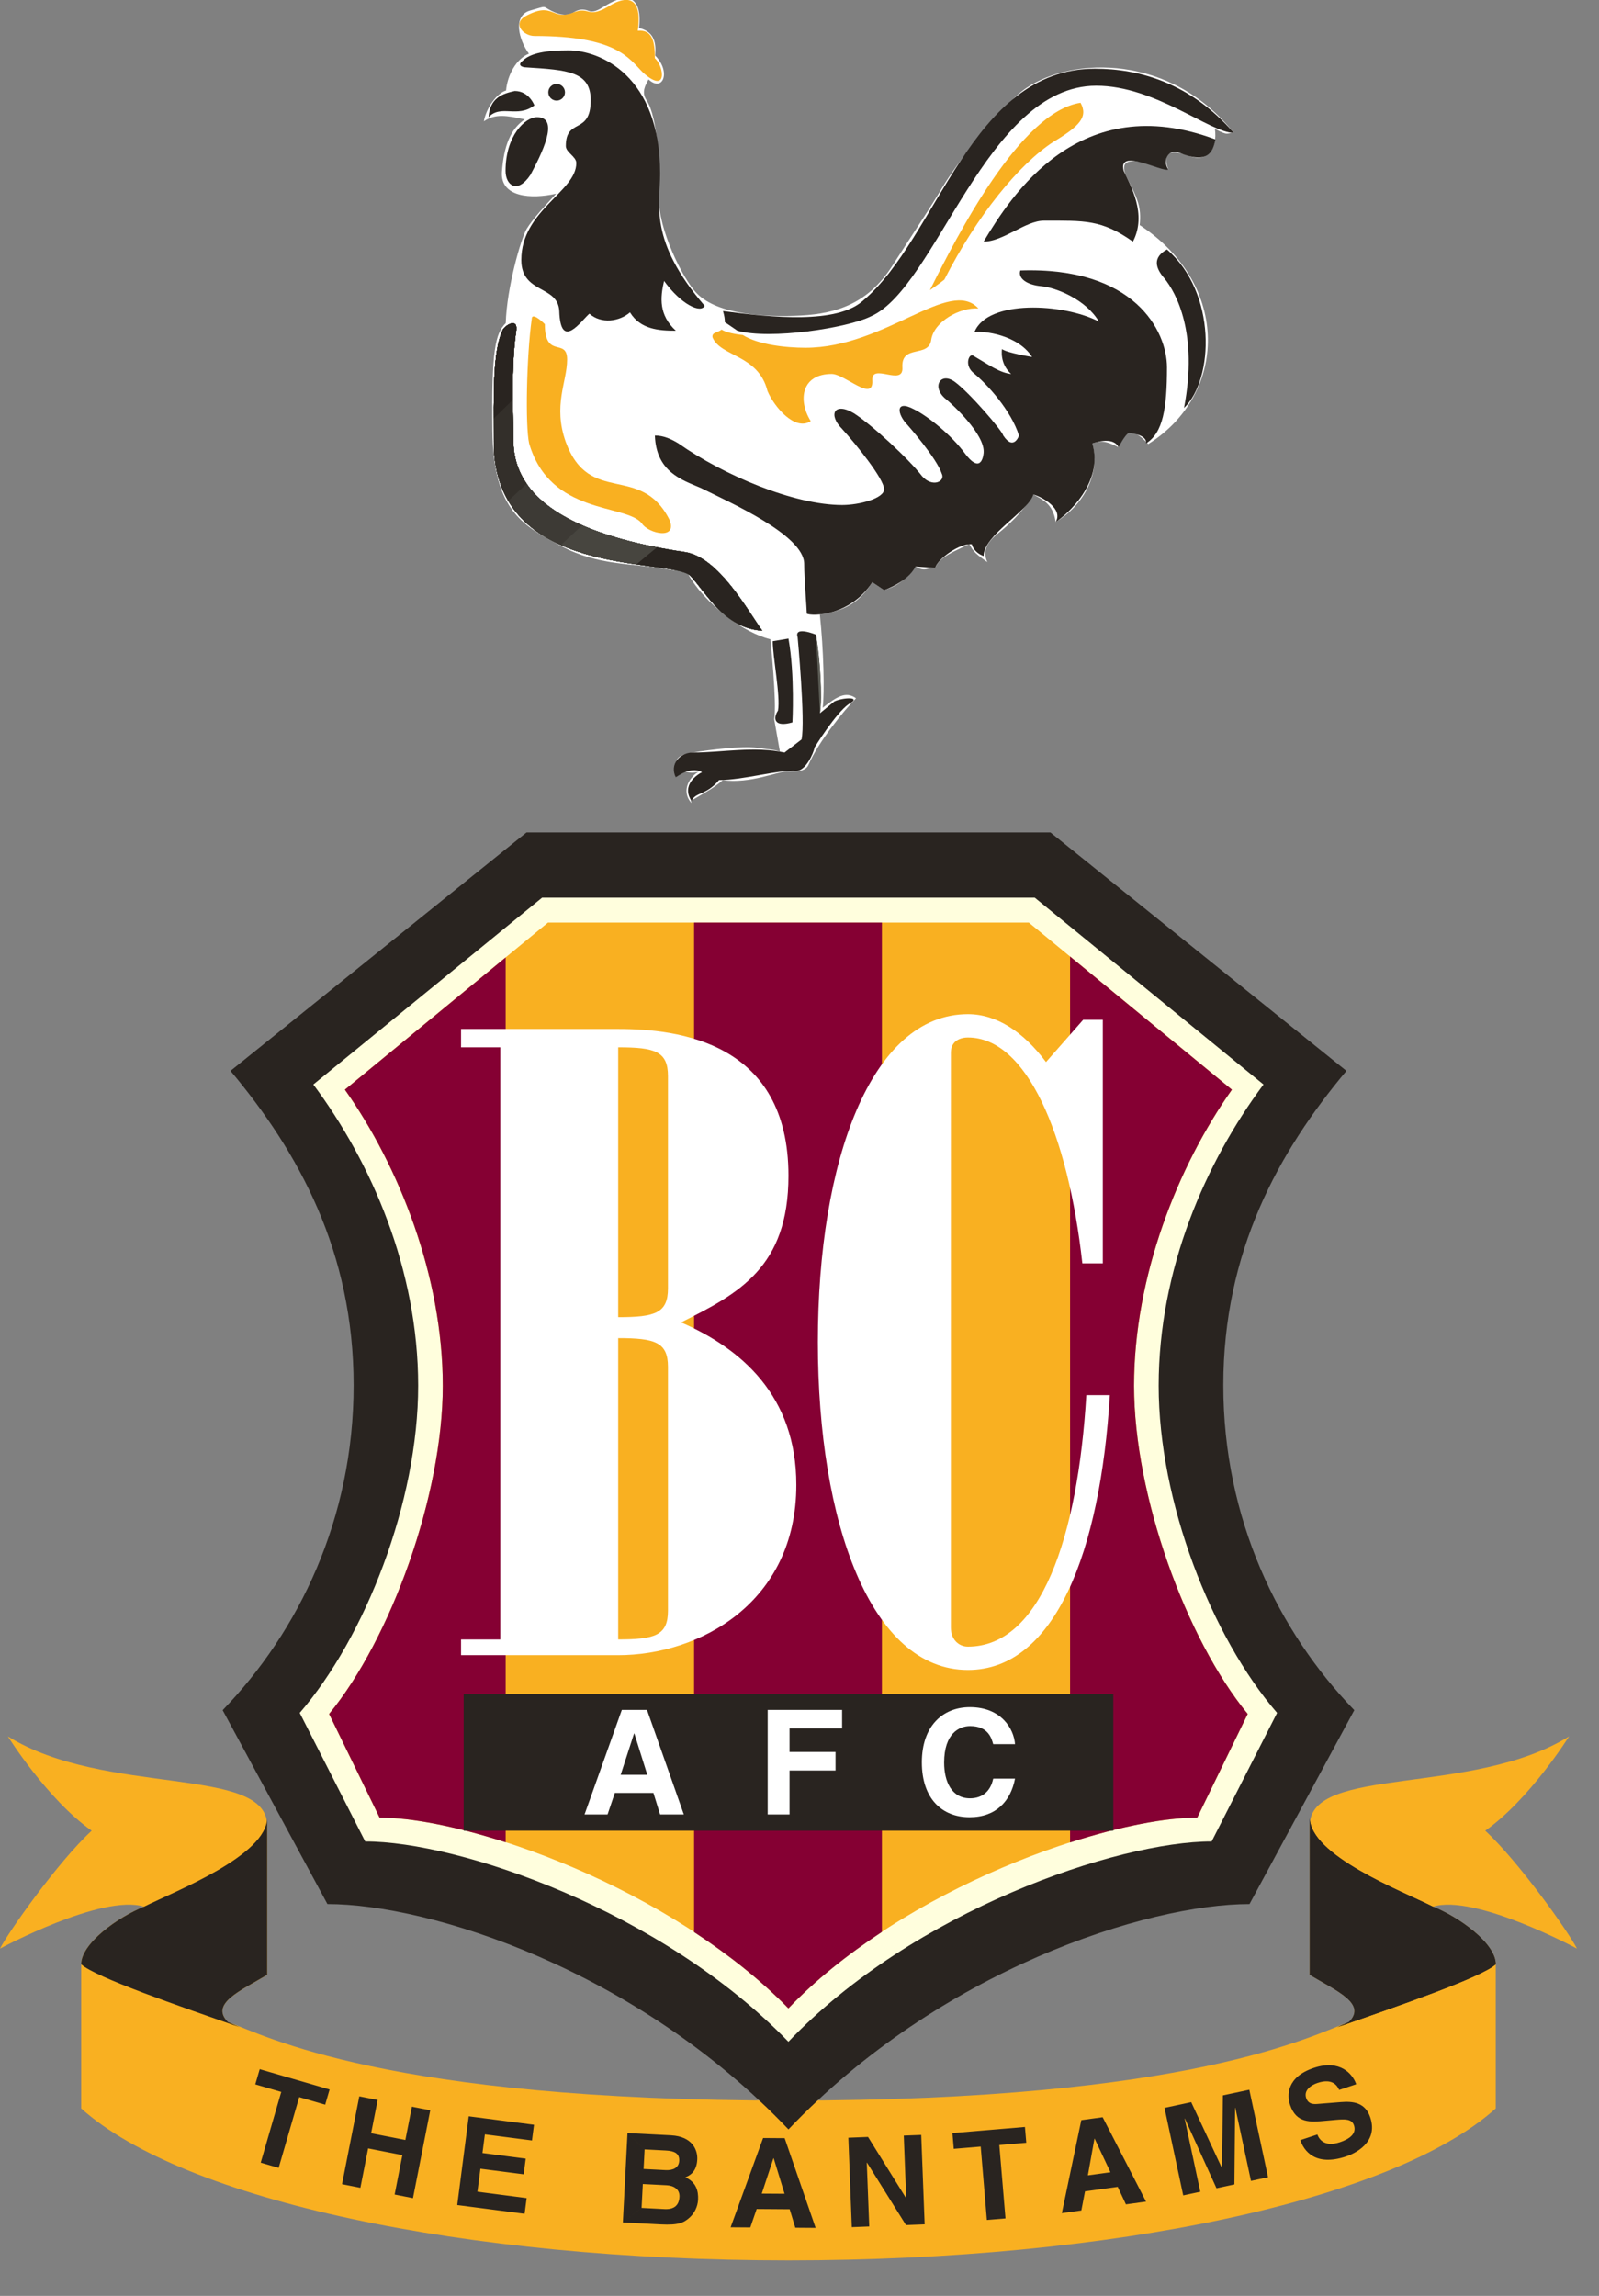
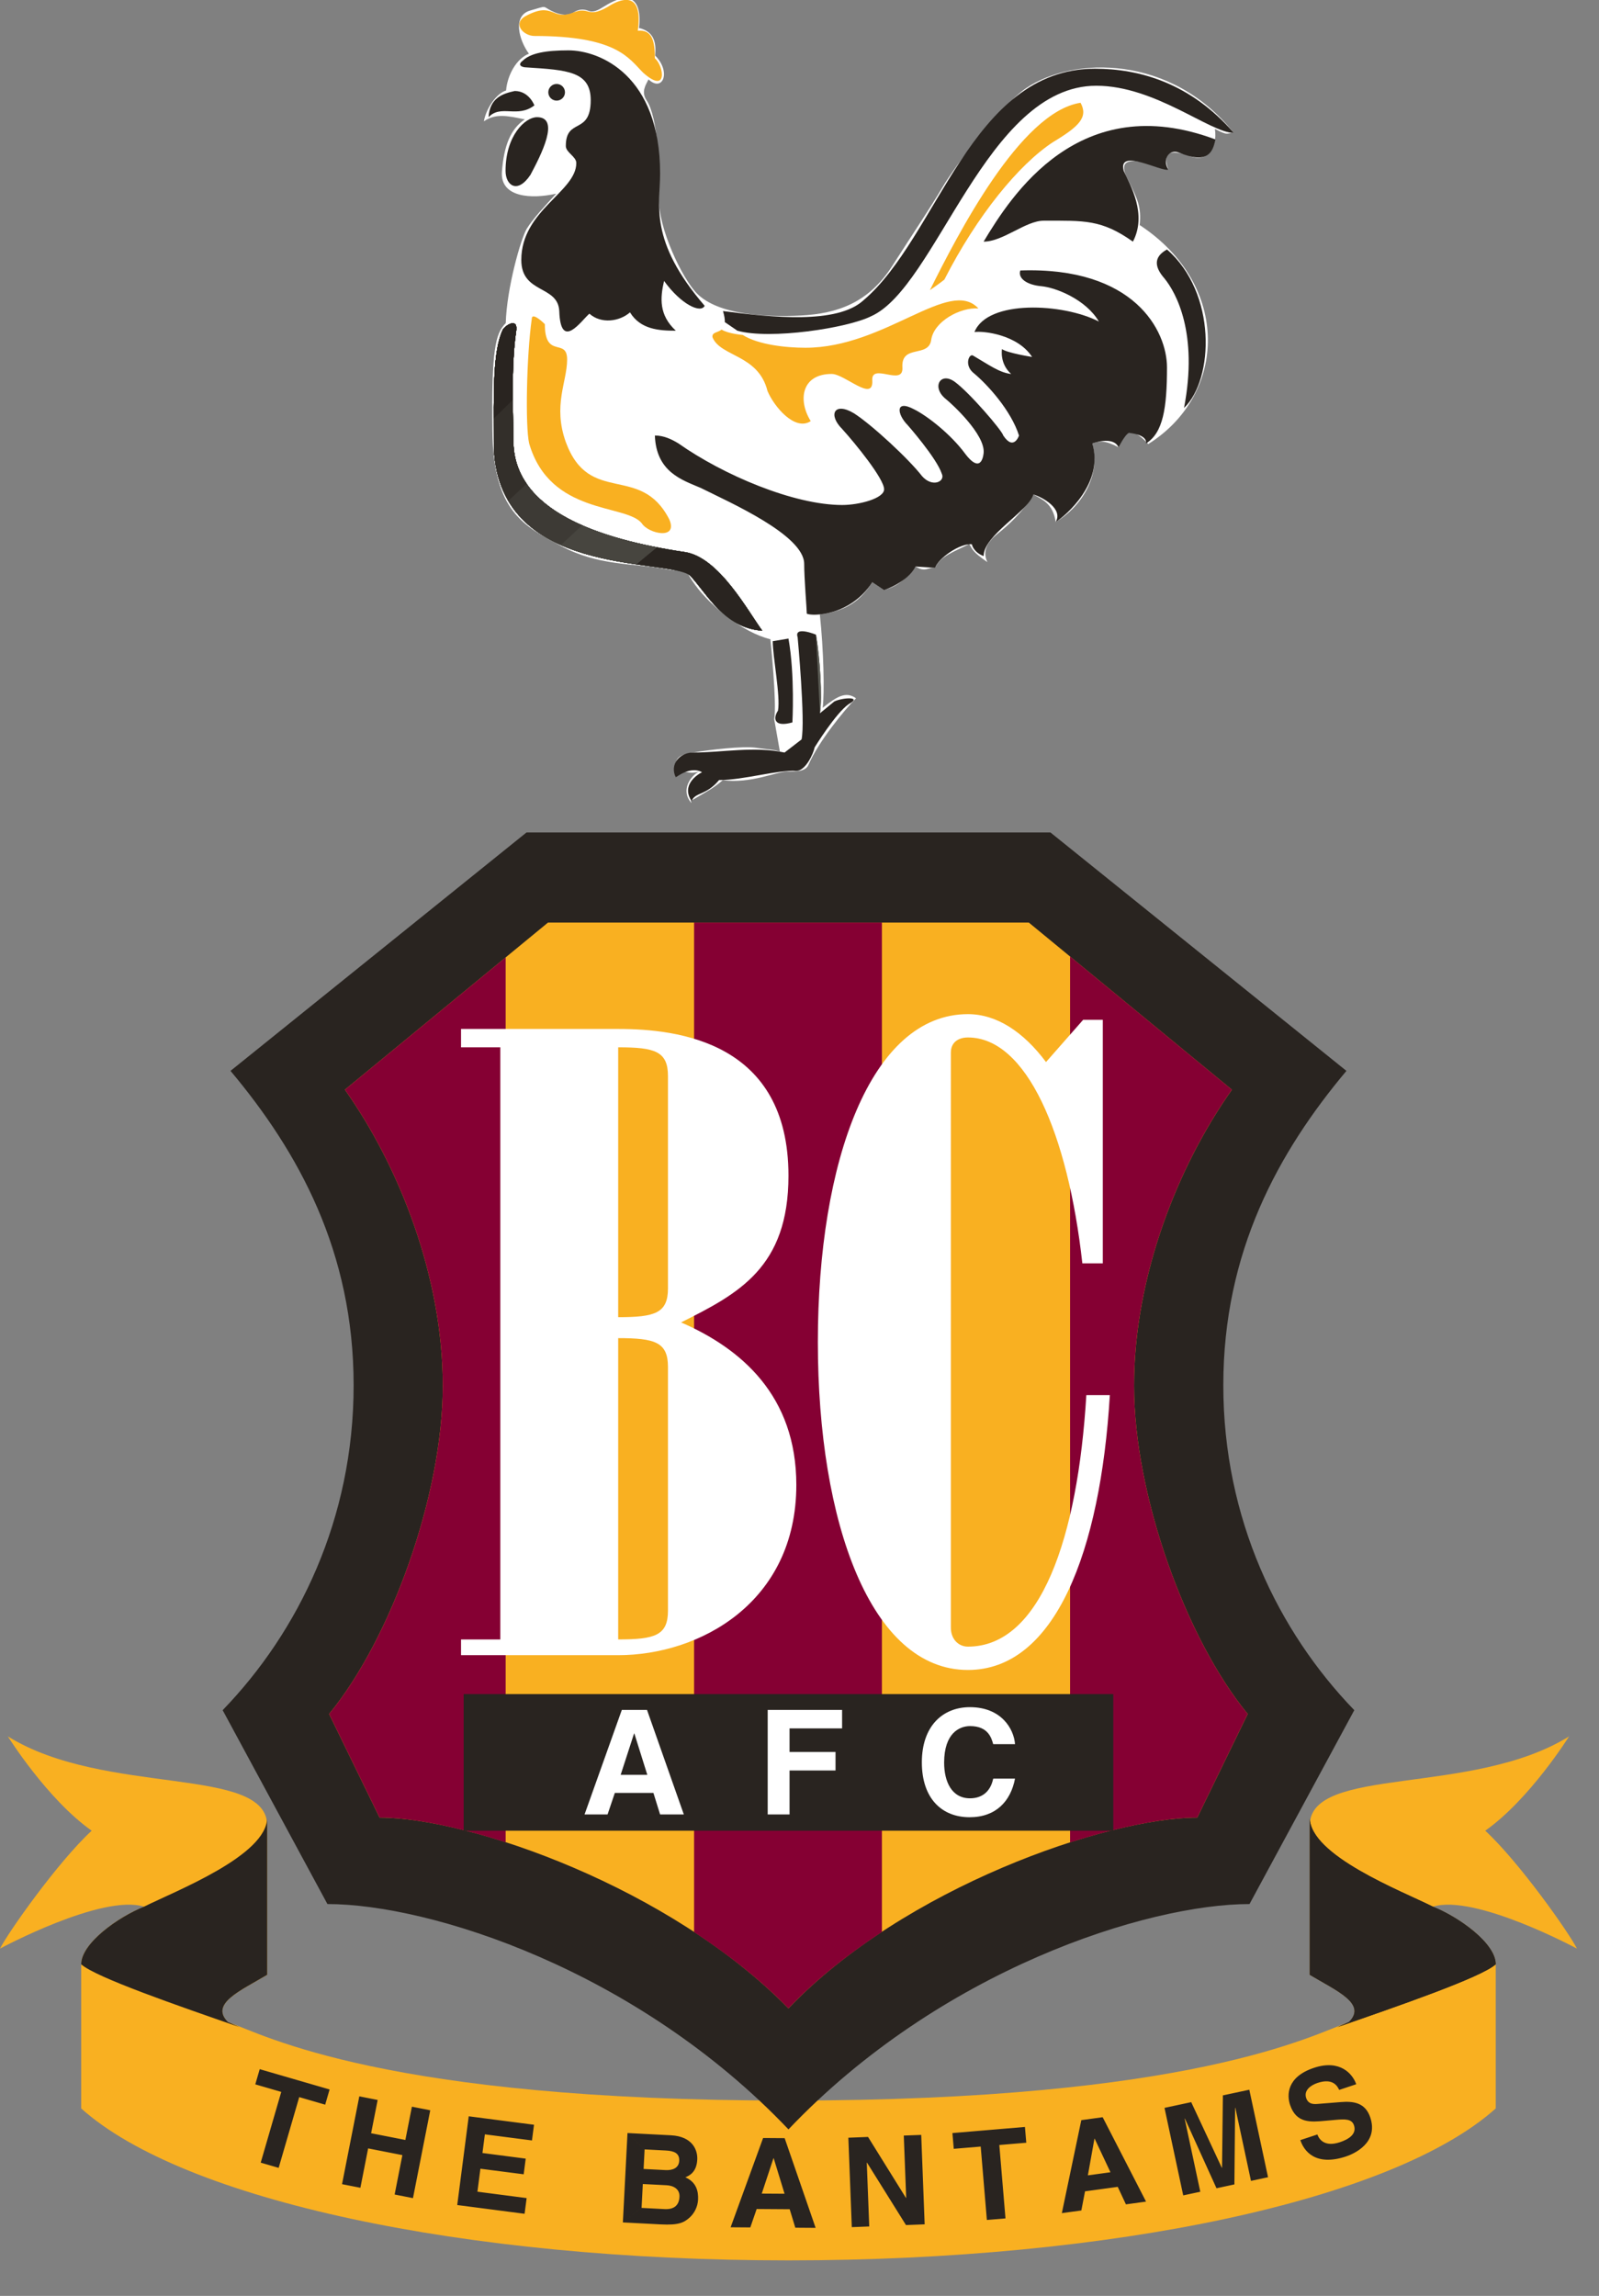
<svg xmlns="http://www.w3.org/2000/svg" width="123.119" height="176.742" overflow="visible" xml:space="preserve">
  <rect width="100%" height="100%" fill="#808080" stroke="none" />
  <path fill="#FFFFFF" d="M53.233,61.816c-0.882-1.026,0-2.125,0.586-2.418c-1.026,0.293-0.925-0.345-1.782,0.45 c-0.123-1.403-0.039-1.696,1.311-1.916c1.351-0.22,3.842-0.514,4.869-0.368c1.026,0.147,1.458,0.148,1.833,0.294l-0.439-2.492 c0.22-1.247-0.293-6.157-0.293-6.157c-2.126-0.513-4.618-2.565-5.791-4.179c-1.172-1.612,0-0.805-2.419-1.245 c-2.418-0.44-5.057-0.22-7.916-1.76c-2.858-1.539-5.204-2.638-5.277-8.868c-0.073-6.231,0.22-7.476,1.027-8.282 c0.073-2.711,1.172-6.523,1.612-7.256c0.439-0.732,1.465-1.832,2.272-2.711c-1.906,0.439-4.324,0.293-4.178-1.685 c0.146-1.979,0.66-3.299,1.76-4.032c-1.393-0.293-2.249-0.464-3.152,0.147c0.195-1.076,1.026-2.175,1.71-2.37 c0.098-1.172,0.782-2.443,1.758-2.834c-0.782-1.075-1.27-2.932,0.098-3.323c1.368-0.391,0.904-0.342,1.637,0.025 c0.733,0.366,1.299,0.379,1.712,0.116c0.413-0.262,0.779-0.262,1.146-0.116c0.367,0.146,0.711-0.034,1.246-0.367 c0.656-0.408,1.157-0.583,1.539-0.601h0.124c1.072,0.053,1.083,1.483,0.976,2.287c1.246,0.293,1.319,1.246,1.246,2.126 c1.247,1.245,0.586,2.858-0.514,1.832c-0.218,0.44-0.585,0.953-0.146,1.613c0.88,1.319,1.026,5.277,0.953,7.549 s1.795,6.193,2.932,7.329c1.612,1.613,5.203,1.833,7.988,1.686c2.785-0.146,5.204-0.953,7.036-3.811 c1.833-2.859,2.931-4.471,3.885-6.084c0.953-1.612,4.437-6.268,6.45-7.623c3.591-2.418,11.117-2.612,15.967,3.458 c-0.576-0.014-0.355,0.28-1.455-0.306c0.22,1.465-0.587,2.565-1.833,2.125c-1.246-0.439-2.338-0.63-1.756,1.004 c-2.495-0.857-4.034-1.077-3.155,0.682c0.78,1.559,1.101,2.199,0.954,3.592c7.036,4.617,6.742,13.046,0.659,16.857 c-0.953-1.025-1.722-1.406-2.289,0.25c-1.01-0.542-1.487-0.501-2.018-0.302c0.716,2.618-1.012,5.013-2.823,6.051 c-0.199-1.454-1.104-1.757-1.715-2.118c-0.903,1.471-2.003,2.423-2.736,3.009c-0.731,0.587-1.243,1.291-0.806,2.2 c-1.173-0.806-1.173-1.026-1.393-1.393c-1.172,0.586-2.253,0.951-2.629,1.832c-0.521-0.073-0.744,0.383-1.513-0.101 c-0.987,1.274-1.58,1.55-2.421,1.815l-0.906-0.605c-0.887,1.383-1.912,2.189-4.038,2.482c0.293,2.711,0.366,6.01,0.22,7.183 c1.026-0.807,1.759-1.319,2.565-0.732c-0.88,0.878-2.907,3.361-3.664,5.129c-0.22,0.514-0.953,0.514-1.686,0.514 c-0.733,0-2.786,0.953-4.911,0.66c-0.66,0.586-1.246,0.88-1.979,1.32C52.939,61.816,53.233,61.523,53.233,61.816L53.233,61.816 L53.233,61.816z" />
  <path fill="#F9B021" d="M60.709,161.705c31.061,0,40.34-5.043,43.163-6.051c1.412-1.412-1.008-2.421-3.025-3.632v-11.496 c0-4.639,12.506-2.218,19.968-6.857c0.001,0-3.025,4.841-6.454,7.261c2.621,2.421,6.453,7.864,7.06,9.076v0.001 c-0.017-0.01-7.87-4.235-11.093-3.228c2.017,0.807,4.84,2.823,4.84,4.438v11.094c-7.865,7.058-29.446,11.697-54.458,11.697 c-25.01,0-46.591-4.64-54.458-11.697v-11.094c0-1.614,2.824-3.631,4.841-4.438C7.866,145.771,0,150.007,0,150.007 c0.604-1.211,4.437-6.656,7.059-9.077c-3.429-2.42-6.455-7.261-6.455-7.261c7.462,4.64,19.968,2.219,19.968,6.857v11.496 c-2.017,1.211-4.437,2.22-3.025,3.632C20.371,156.662,29.649,161.705,60.709,161.705L60.709,161.705L60.709,161.705z" />
  <path fill="#292420" d="M20.572 152.022c-2.017 1.21-4.437 2.22-3.025 3.631l.908.403c-4.639-1.614-11.094-3.832-12.203-4.841 0-1.614 2.824-3.631 4.841-4.438 2.421-1.209 9.479-3.933 9.479-6.856V152.022zM100.847 152.022c2.018 1.21 4.438 2.22 3.025 3.631l-.907.403c4.64-1.614 11.093-3.832 12.202-4.841 0-1.614-2.823-3.631-4.84-4.438-2.42-1.209-9.48-3.933-9.48-6.856V152.022zM21.456 166.885 20.074 166.484 21.656 161.038 19.657 160.457 19.997 159.288 25.378 160.851 25.039 162.021 23.039 161.44zM28.345 165.387 27.749 168.419 26.336 168.141 27.666 161.38 29.079 161.658 28.575 164.22 31.212 164.738 31.716 162.176 33.128 162.453 31.798 169.216 30.386 168.937 30.982 165.904zM40.96 164.775 37.334 164.306 37.147 165.741 40.478 166.175 40.322 167.381 36.99 166.951 36.761 168.721 40.549 169.213 40.392 170.421 35.206 169.747 36.091 162.916 41.117 163.567zM47.959 171.086l.356-6.881 1.318 1.26-.078 1.505 1.687.087c.566.029 1.027-.168 1.056-.715.029-.565-.365-.758-1.016-.792l-1.648-.085-1.318-1.26 3.344.173c1.687.088 2.064 1.163 2.027 1.872-.051.987-.621 1.236-.916 1.365.827.36 1.012 1.043.978 1.724-.029.545-.286 1.052-.668 1.387-.413.363-.798.584-2.208.511L47.959 171.086l1.442-1.118 1.763.092c.699.036 1.118-.25 1.154-.949.03-.604-.475-.861-.993-.888l-1.83-.094-.095 1.839L47.959 171.086 47.959 171.086 47.959 171.086zM58.653 168.867 60.409 168.878 59.572 166.146 59.553 166.146 58.653 168.867 58.261 170.053 57.772 171.471 56.256 171.46 58.757 164.587 60.417 164.598 62.801 171.504 61.237 171.493 60.804 170.07 58.261 170.053zM69.589 164.399 70.932 164.349 71.196 171.232 69.758 171.289 66.76 166.487 66.74 166.488 66.929 171.397 65.586 171.449 65.321 164.564 66.837 164.505 69.754 169.196 69.774 169.194zM77.42 170.777 75.986 170.896 75.512 165.246 73.437 165.419 73.334 164.207 78.918 163.736 79.021 164.951 76.945 165.125zM83.763 167.462 85.503 167.224 84.287 164.64 84.268 164.643 83.763 167.462 83.544 168.692 83.261 170.165 81.759 170.37 83.258 163.211 84.903 162.986 88.243 169.483 86.693 169.695 86.063 168.348 83.544 168.692zM97.636 167.607 96.322 167.887 95.118 162.259 95.1 162.263 95.046 168.16 93.667 168.456 91.233 163.088 91.215 163.093 92.419 168.723 91.105 169.004 89.664 162.267 91.72 161.827 94.075 166.876 94.094 166.872 94.159 161.305 96.194 160.871zM101.434 164.315c.129.36.542.992 1.735.596.646-.215 1.314-.608 1.084-1.301-.17-.51-.707-.482-1.453-.416l-.756.068c-1.137.104-2.236.207-2.715-1.232-.241-.728-.276-2.143 1.846-2.846 2.004-.667 2.977.467 3.251 1.264l-1.311.437c-.134-.28-.473-.935-1.665-.539-.521.173-1.076.569-.879 1.161.17.51.624.481.919.454l1.724-.138c.965-.079 1.905.013 2.296 1.188.654 1.967-1.292 2.805-1.866 2.995-2.387.793-3.253-.445-3.521-1.257L101.434 164.315 101.434 164.315 101.434 164.315zM80.88 64.083l22.791 18.355c-5.243 6.252-9.479 13.916-9.479 24.203 0 10.286 4.236 18.96 10.085 25.011l-8.068 14.925c-7.866 0-23.8 5.043-35.499 17.347-11.698-12.304-27.632-17.347-35.499-17.347l-8.067-14.925c5.85-6.051 10.084-14.725 10.084-25.011 0-10.287-4.235-17.951-9.479-24.203l22.792-18.355H80.88L80.88 64.083 80.88 64.083z" />
-   <path fill="#FFFEDD" d="M41.739,69.105L24.126,83.486c4.465,5.988,8.072,14.245,8.072,23.185s-4.067,19.343-9.119,25.191l5.04,9.896 c7.22,0,22.793,5.304,32.587,15.419c9.651-10.115,25.367-15.419,32.588-15.419l5.038-9.896c-5.052-5.849-9.118-16.251-9.118-25.191 c0.001-8.939,3.606-17.195,8.072-23.185L79.675,69.105H41.739L41.739,69.105z" />
  <path fill="#F9B021" d="M87.319,106.683c0-8.427,3.367-16.908,7.535-22.796L79.216,71.02H42.195L26.556,83.885 c4.168,5.888,7.536,14.371,7.536,22.797s-4.003,19.487-8.751,25.262l3.886,7.978c6.975,0,22.411,5.403,31.479,14.686 c8.872-9.282,24.504-14.686,31.479-14.686l3.885-7.978C91.321,126.17,87.319,115.109,87.319,106.683L87.319,106.683z" />
  <path fill="#850033" d="M96.069 131.943c-4.748-5.774-8.75-16.835-8.75-25.262 0-8.426 3.367-16.908 7.535-22.796L82.393 73.632v68.204c3.877-1.245 7.364-1.914 9.792-1.914L96.069 131.943 96.069 131.943 96.069 131.943zM53.443 71.02v77.716c2.642 1.732 5.132 3.69 7.262 5.872 2.09-2.187 4.562-4.148 7.199-5.885V71.02H53.443L53.443 71.02 53.443 71.02zM26.556 83.885c4.168 5.888 7.536 14.371 7.536 22.797s-4.003 19.487-8.751 25.262l3.886 7.978c2.42 0 5.87.665 9.708 1.902V73.702L26.556 83.885 26.556 83.885 26.556 83.885z" />
  <path fill="#FFFFFF" d="M51.432 99.18c0 1.916-1.008 2.219-3.833 2.219V80.624c2.824 0 3.833.302 3.833 2.219V99.18L51.432 99.18zM51.432 123.987c0 1.917-1.008 2.219-3.833 2.219v-23.195c2.824 0 3.833.304 3.833 2.22V123.987zM52.441 101.801c4.437-2.219 8.269-4.235 8.269-11.295 0-10.286-8.47-11.295-13.11-11.295H35.498v1.413h3.025v45.583h-3.025v1.211H47.6c6.252 0 13.715-4.034 13.715-13.11C61.314 107.449 57.08 103.818 52.441 101.801L52.441 101.801 52.441 101.801zM73.215 81.026c0-.806.604-1.16 1.312-1.16 4.51-.001 7.699 7.379 8.811 17.389h1.576V78.506H83.4l-2.859 3.252c-1.751-2.339-3.812-3.688-6.015-3.688-7.456 0-11.553 11.303-11.553 25.244 0 13.94 4.097 25.243 11.553 25.243 6.72 0 10.206-9.138 10.929-21.158h-1.81c-.664 10.98-3.515 19.361-9.119 19.361-.707 0-1.312-.555-1.312-1.462V81.026L73.215 81.026z" />
  <path fill="#292420" d="M85.721 140.93 85.721 130.414 35.7 130.414 35.7 140.93z" />
  <path fill="#FFFFFF" d="m47.789 136.63 1.032-3.182h.023l.997 3.182H47.789L47.789 136.63zM49.818 131.631h-1.939l-2.87 8.049h1.771l.561-1.659h2.97l.515 1.659h1.827L49.818 131.631 49.818 131.631zM60.793 139.68 59.111 139.68 59.111 131.631 64.839 131.631 64.839 133.055 60.793 133.055 60.793 134.87 64.334 134.87 64.334 136.295 60.793 136.295zM76.473 134.267c-.134-.482-.393-1.39-1.782-1.39-.808 0-1.995.537-1.995 2.813 0 1.447.572 2.747 1.995 2.747.931-.001 1.58-.527 1.782-1.514l1.681-.001c-.336 1.75-1.479 2.971-3.496 2.971-2.142 0-3.678-1.445-3.678-4.226.001-2.813 1.626-4.247 3.699-4.247 2.41 0 3.386 1.658 3.475 2.847H76.473L76.473 134.267z" />
  <path fill="#292420" d="M40.238,4.684c0.605-0.604,1.815-0.807,3.53-0.807c2.42,0,7.059,1.917,7.059,9.48 c0,2.42-0.907,5.144,3.43,10.186c-0.302,0.605-1.815-0.101-3.126-1.916c-0.303,1.311-0.404,2.622,0.907,3.832 c-1.311,0-2.722-0.1-3.53-1.412c-0.807,0.706-2.218,0.909-3.125,0.101c-0.606,0.504-2.219,2.925-2.32-0.202 c-0.102-2.016-2.924-1.312-2.924-3.934c0-3.831,4.235-5.244,4.235-7.462c0-0.504-0.807-0.806-0.807-1.311 c0-2.219,1.917-0.807,1.917-3.529c0-2.219-1.815-2.319-4.941-2.521C40.138,5.188,39.834,4.987,40.238,4.684L40.238,4.684 L40.238,4.684z" />
  <path fill="#292420" d="M41.146 8.113c0 0-.404-1.108-1.512-1.108-.908.201-1.917.504-2.018 2.017C38.574 8.012 39.834 9.122 41.146 8.113L41.146 8.113zM42.86 7.747c.354 0 .642-.287.642-.641 0-.356-.288-.643-.642-.643s-.642.287-.642.643C42.218 7.459 42.506 7.747 42.86 7.747L42.86 7.747zM41.347 9.021c-.907 0-2.42 1.412-2.42 4.136 0 1.108.907 1.815 1.917.302C41.649 11.946 43.163 9.021 41.347 9.021L41.347 9.021z" />
  <path fill="#6C7068" d="M38.725,25.359c-0.807,1.714-0.706,4.941-0.706,8.672c0,10.589,13.513,8.875,15.127,10.286 c1.312,1.412,2.622,4.034,5.547,4.236c-1.11-1.513-3.328-5.647-5.95-6.051c-6.757-1.008-13.211-3.227-13.211-8.571 c0-1.715-0.202-5.547,0.201-8.372C39.935,24.451,39.027,24.956,38.725,25.359L38.725,25.359L38.725,25.359z" />
  <path fill="#292420" d="M55.81,24.798c0.007-0.211-0.032-0.487-0.142-0.852c3.832,0.504,8.774,1.009,10.791-0.807 c5.749-4.841,8.269-17.85,17.85-17.85c3.43,0,7.362,1.109,10.691,4.942c-1.816,0-6.052-3.631-10.59-3.631 c-8.472,0-12.304,15.53-17.346,17.749c-1.815,0.908-7.765,1.816-10.287,1.11L55.81,24.798L55.81,24.798z" />
  <path fill="#F9B021" d="M40.439 1.255c2.219-1.21 2.017.403 3.731-.302 1.311-.505 1.008.605 2.924-.605.908-.504 2.42-.907 2.016 2.018 1.11-.102 1.313.807 1.313 2.118.706.604 1.008 2.823-.908 1.108-1.108-1.108-2.016-2.823-8.37-2.823C40.338 2.769 39.431 1.861 40.439 1.255L40.439 1.255 40.439 1.255zM40.944 24.552c-.403 2.823-.504 8.27-.202 9.581 1.614 5.546 7.463 4.638 8.673 6.151.504.807 2.824 1.311 2.117-.303-2.218-4.336-6.15-1.008-7.967-5.95-1.009-2.824.102-4.639.102-6.354s-1.715 0-1.715-2.722C41.649 24.652 40.944 24.047 40.944 24.552L40.944 24.552 40.944 24.552zM55.563 25.372c-.3.245-.76.193-.703.591.605 1.513 3.53 1.312 4.235 4.135.505 1.209 2.117 3.127 3.329 2.32-1.009-1.614-.707-3.631 1.613-3.631 1.008 0 3.227 2.219 3.126.505-.101-1.414 2.421.504 2.319-1.009-.101-1.815 2.018-.705 2.219-2.118.202-1.412 2.219-2.521 3.632-2.42-2.221-2.421-7.162 3.026-13.313 3.026-1.513 0-3.653-.236-4.83-.984C57.191 25.786 56.056 25.692 55.563 25.372L55.563 25.372zM71.602 22.333c2.117-4.236 6.958-13.716 11.598-14.421.604 1.108-.102 1.815-2.117 3.025-2.623 1.714-5.851 5.647-8.37 10.589C72.712 21.526 72.207 21.93 71.602 22.333L71.602 22.333z" />
  <path fill="#292420" d="M75.736 18.601c2.118-3.528 7.361-11.798 17.85-7.865-.202 1.009-.604 1.917-2.823 1.009-.706-.302-1.312.505-.808 1.31-.504.203-3.933-1.714-3.429.102.505 1.108 1.815 3.327.706 5.445-2.42-1.714-3.731-1.614-6.857-1.614C78.964 16.987 77.249 18.601 75.736 18.601L75.736 18.601 75.736 18.601zM50.424 33.526c.101 2.824 2.117 3.429 3.53 4.035 2.218 1.108 7.966 3.63 7.966 5.849 0 1.11.202 3.53.202 3.833.402.202 3.328.202 5.042-2.42l.907.605c0 0 1.815-.605 2.421-1.815l1.513.101c.202-.707 1.916-1.917 2.824-1.815 0 0 .101.604.907.908 0-1.615 3.429-3.429 3.832-4.74.706.201 2.318 1.108 1.715 2.118.807-.505 3.731-3.026 2.823-6.051 0 0 1.614-.606 2.018.302 0 0 .504-1.009.806-1.109 0 0 1.412.1 1.312.807 1.312-.807 1.613-2.723 1.613-5.85.001-2.824-2.521-7.765-11.295-7.462-.201.605.504 1.11 1.614 1.21 1.109.1 3.429 1.008 4.437 2.722-2.724-1.412-8.572-1.714-9.58.807.706-.101 3.328.202 4.437 1.917.001 0-1.915-.302-2.318-.605 0 0-.203 1.11.706 1.917-.909-.102-1.715-.706-2.925-1.412-.303-.202-.706.707 0 1.311 1.109.908 2.925 2.926 3.529 4.841 0 0-.403 1.21-1.21 0-.101-.403-2.622-3.327-3.731-4.134-1.109-.807-1.815.403-.706 1.311.505.404 3.025 2.723 2.925 4.135 0 0-.102 1.815-1.412.102-1.109-1.514-2.925-2.925-3.934-3.429-1.512-.807-1.311.404-.504 1.211 0 0 2.219 2.52 2.622 3.73.303.605-.706 1.109-1.512.202-1.01-1.311-3.833-3.932-5.244-4.841-1.514-.908-2.018.102-.908 1.209 1.009 1.11 3.227 3.833 3.227 4.64 0 .705-1.916 1.21-3.227 1.21-3.731 0-9.177-2.32-12.605-4.74C51.734 33.829 51.129 33.526 50.424 33.526L50.424 33.526 50.424 33.526zM89.855 19.206c-1.109.605-.908 1.413-.202 2.219.907 1.109 2.621 4.235 1.513 9.984C93.485 29.19 93.688 22.534 89.855 19.206L89.855 19.206zM59.499 49.36c0 1.209.606 4.235.404 5.345-.404.604-.302 1.311 1.11.907 0 0 .201-3.629-.303-6.454L59.499 49.36 59.499 49.36z" />
  <path fill="#292420" d="M61.416 49.057c0 0 .604 6.455.302 7.866l-1.31 1.01c-2.32-.505-4.841 0-7.06 0-1.008 0-1.815.907-1.311 1.916 0 0 1.11-.907 2.018-.403-.403.201-1.613 1.008-.807 2.219.303-.707 1.109-.404 2.118-1.614 1.916-.001 4.538-.807 5.949-.705.706-.001 1.312-1.312 1.412-1.815 0 0 1.613-2.623 2.622-3.329 1.109-.605-.504-.503-1.109-.201l-1.108.908c.201-1.209 0-4.336-.304-6.051C62.827 48.855 61.113 48.15 61.416 49.057L61.416 49.057zM100.847 152.022c2.018 1.21 4.438 2.22 3.025 3.631l-.907.403c4.64-1.614 11.093-3.832 12.202-4.841 0-1.614-2.823-3.631-4.84-4.438-2.42-1.209-9.48-3.933-9.48-6.856V152.022z" />
  <path fill="#6C7068" d="M53.146,44.317c-1.614-1.412-15.127,0.303-15.127-10.286c0-3.731-0.101-6.958,0.706-8.672 c0.302-0.403,1.209-0.908,1.008,0.201c-0.403,2.825-0.201,6.657-0.201,8.372c0,5.344,6.454,7.563,13.211,8.571 c2.622,0.404,4.84,4.539,5.95,6.051C55.769,48.351,54.458,45.729,53.146,44.317L53.146,44.317z" />
  <path fill="#6C7068" d="M52.743,42.502c-6.757-1.008-13.211-3.227-13.211-8.571c0-1.715-0.202-5.547,0.201-8.372 c0.201-1.109-0.706-0.604-1.008-0.201c-0.807,1.714-0.706,4.941-0.706,8.672c0,10.589,13.513,8.875,15.127,10.286 c1.312,1.412,2.622,4.034,5.547,4.236C57.583,47.041,55.365,42.906,52.743,42.502L52.743,42.502z" />
  <path fill="#676962" d="M53.146,44.317c-1.614-1.412-15.127,0.303-15.127-10.286c0-3.731-0.101-6.958,0.706-8.672 c0.302-0.403,1.209-0.908,1.008,0.201c-0.403,2.825-0.201,6.657-0.201,8.372c0,5.344,6.454,7.563,13.211,8.571 c2.622,0.404,4.84,4.539,5.95,6.051C55.769,48.351,54.458,45.729,53.146,44.317L53.146,44.317z" />
  <path fill="#676962" d="M52.743,42.502c-6.757-1.008-13.211-3.227-13.211-8.571c0-1.715-0.202-5.547,0.201-8.372 c0.201-1.109-0.706-0.604-1.008-0.201c-0.807,1.714-0.706,4.941-0.706,8.672c0,10.589,13.513,8.875,15.127,10.286 c1.312,1.412,2.622,4.034,5.547,4.236C57.583,47.041,55.365,42.906,52.743,42.502L52.743,42.502z" />
  <path fill="#61635B" d="M53.146,44.317c-1.614-1.412-15.127,0.303-15.127-10.286c0-3.731-0.101-6.958,0.706-8.672 c0.302-0.403,1.209-0.908,1.008,0.201c-0.403,2.825-0.201,6.657-0.201,8.372c0,5.344,6.454,7.563,13.211,8.571 c2.622,0.404,4.84,4.539,5.95,6.051C55.769,48.351,54.458,45.729,53.146,44.317L53.146,44.317z" />
  <path fill="#61635B" d="M52.743,42.502c-6.757-1.008-13.211-3.227-13.211-8.571c0-1.715-0.202-5.547,0.201-8.372 c0.201-1.109-0.706-0.604-1.008-0.201c-0.807,1.714-0.706,4.941-0.706,8.672c0,10.589,13.513,8.875,15.127,10.286 c1.312,1.412,2.622,4.034,5.547,4.236C57.583,47.041,55.365,42.906,52.743,42.502L52.743,42.502z" />
  <path fill="#5C5D56" d="M53.146,44.317c-1.614-1.412-15.127,0.303-15.127-10.286c0-3.731-0.101-6.958,0.706-8.672 c0.302-0.403,1.209-0.908,1.008,0.201c-0.403,2.825-0.201,6.657-0.201,8.372c0,5.344,6.454,7.563,13.211,8.571 c2.622,0.404,4.84,4.539,5.95,6.051C55.769,48.351,54.458,45.729,53.146,44.317L53.146,44.317z" />
-   <path fill="#5C5D56" d="M52.743,42.502c-6.757-1.008-13.211-3.227-13.211-8.571c0-1.715-0.202-5.547,0.201-8.372 c0.201-1.109-0.706-0.604-1.008-0.201c-0.807,1.714-0.706,4.941-0.706,8.672c0,10.589,13.513,8.875,15.127,10.286 c1.312,1.412,2.622,4.034,5.547,4.236C57.583,47.041,55.365,42.906,52.743,42.502L52.743,42.502z" />
  <path fill="#56554E" d="M52.743,42.502c2.622,0.404,4.84,4.539,5.95,6.051c-2.925-0.202-4.235-2.824-5.547-4.236 c-1.614-1.412-15.127,0.303-15.127-10.286c0-3.731-0.101-6.958,0.706-8.672c0.302-0.403,1.209-0.908,1.008,0.201 c-0.403,2.825-0.201,6.657-0.201,8.372C39.532,39.275,45.986,41.494,52.743,42.502L52.743,42.502z" />
  <path fill="#292420" d="M39.532,33.931c0-1.715-0.202-5.547,0.201-8.372c0.201-1.109-0.706-0.604-1.008-0.201 c-0.807,1.714-0.706,4.941-0.706,8.672c0,10.589,13.513,8.875,15.127,10.286c1.312,1.412,2.622,4.034,5.547,4.236 c-1.11-1.513-3.328-5.647-5.95-6.051C45.986,41.494,39.532,39.275,39.532,33.931L39.532,33.931z" />
  <path fill="#47453F" d="M39.532,33.931c0-1.715-0.202-5.547,0.201-8.372c0.201-1.109-0.706-0.604-1.008-0.201 c-0.807,1.714-0.706,4.941-0.706,8.672c0,7.326,6.465,8.761,10.985,9.42c0.536-0.463,1.065-0.894,1.593-1.319 C44.683,40.981,39.532,38.705,39.532,33.931L39.532,33.931z" />
  <path fill="#3D3A35" d="M39.532,33.931c0-1.715-0.202-5.547,0.201-8.372c0.201-1.109-0.706-0.604-1.008-0.201 c-0.807,1.714-0.706,4.941-0.706,8.672c0,4.398,2.34,6.658,5.182,7.917c0.541-0.499,1.083-1.002,1.629-1.513 C41.699,39.065,39.532,37.023,39.532,33.931L39.532,33.931z" />
  <path fill="#332F2A" d="M39.733,25.56c0.201-1.109-0.706-0.604-1.008-0.201c-0.807,1.714-0.706,4.941-0.706,8.672 c0,1.863,0.435,3.328,1.133,4.512c0.467-0.43,0.935-0.866,1.405-1.305c-0.649-0.944-1.024-2.035-1.024-3.307 C39.532,32.216,39.331,28.384,39.733,25.56L39.733,25.56z" />
  <path fill="#292420" d="M39.733,25.56c0.201-1.109-0.706-0.604-1.008-0.201c-0.672,1.428-0.713,3.913-0.708,6.858 c0.49-0.478,0.98-0.956,1.469-1.436C39.472,29.096,39.503,27.169,39.733,25.56L39.733,25.56z" />
  <path fill="#5C5D56" d="M63.131,54.907c0.201-1.209,0-4.336-0.304-6.051L63.131,54.907L63.131,54.907z" />
</svg>